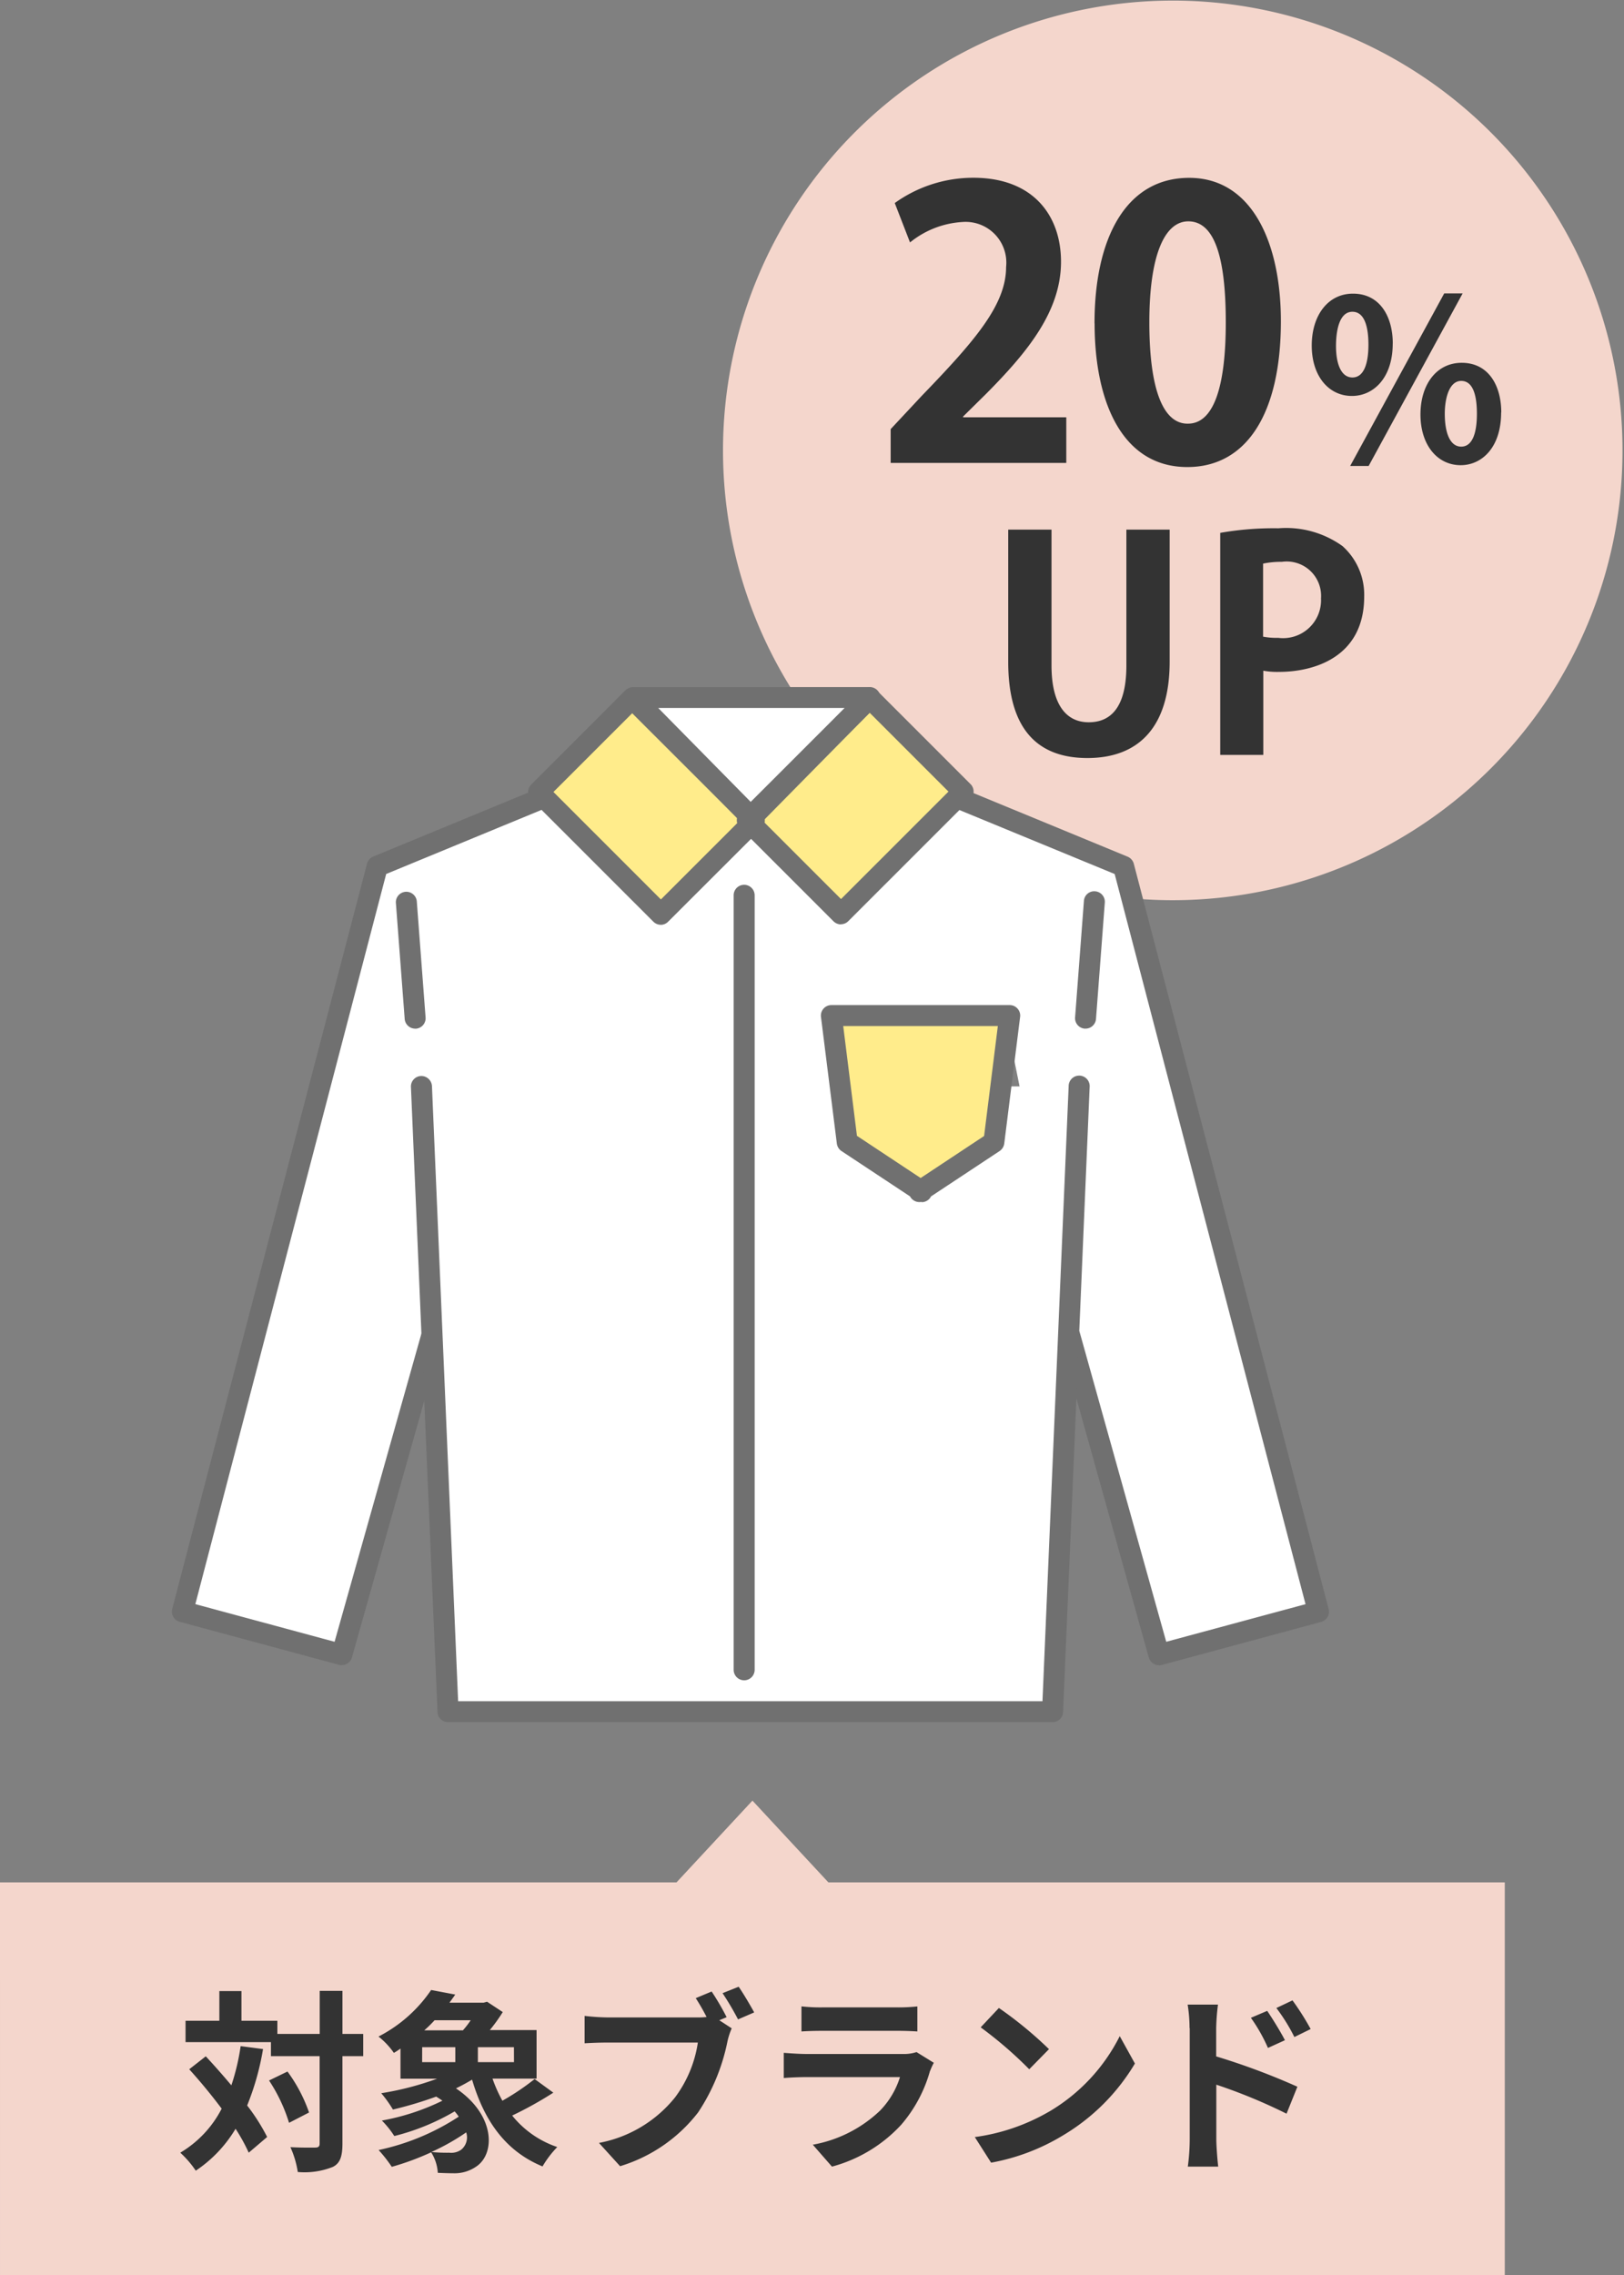
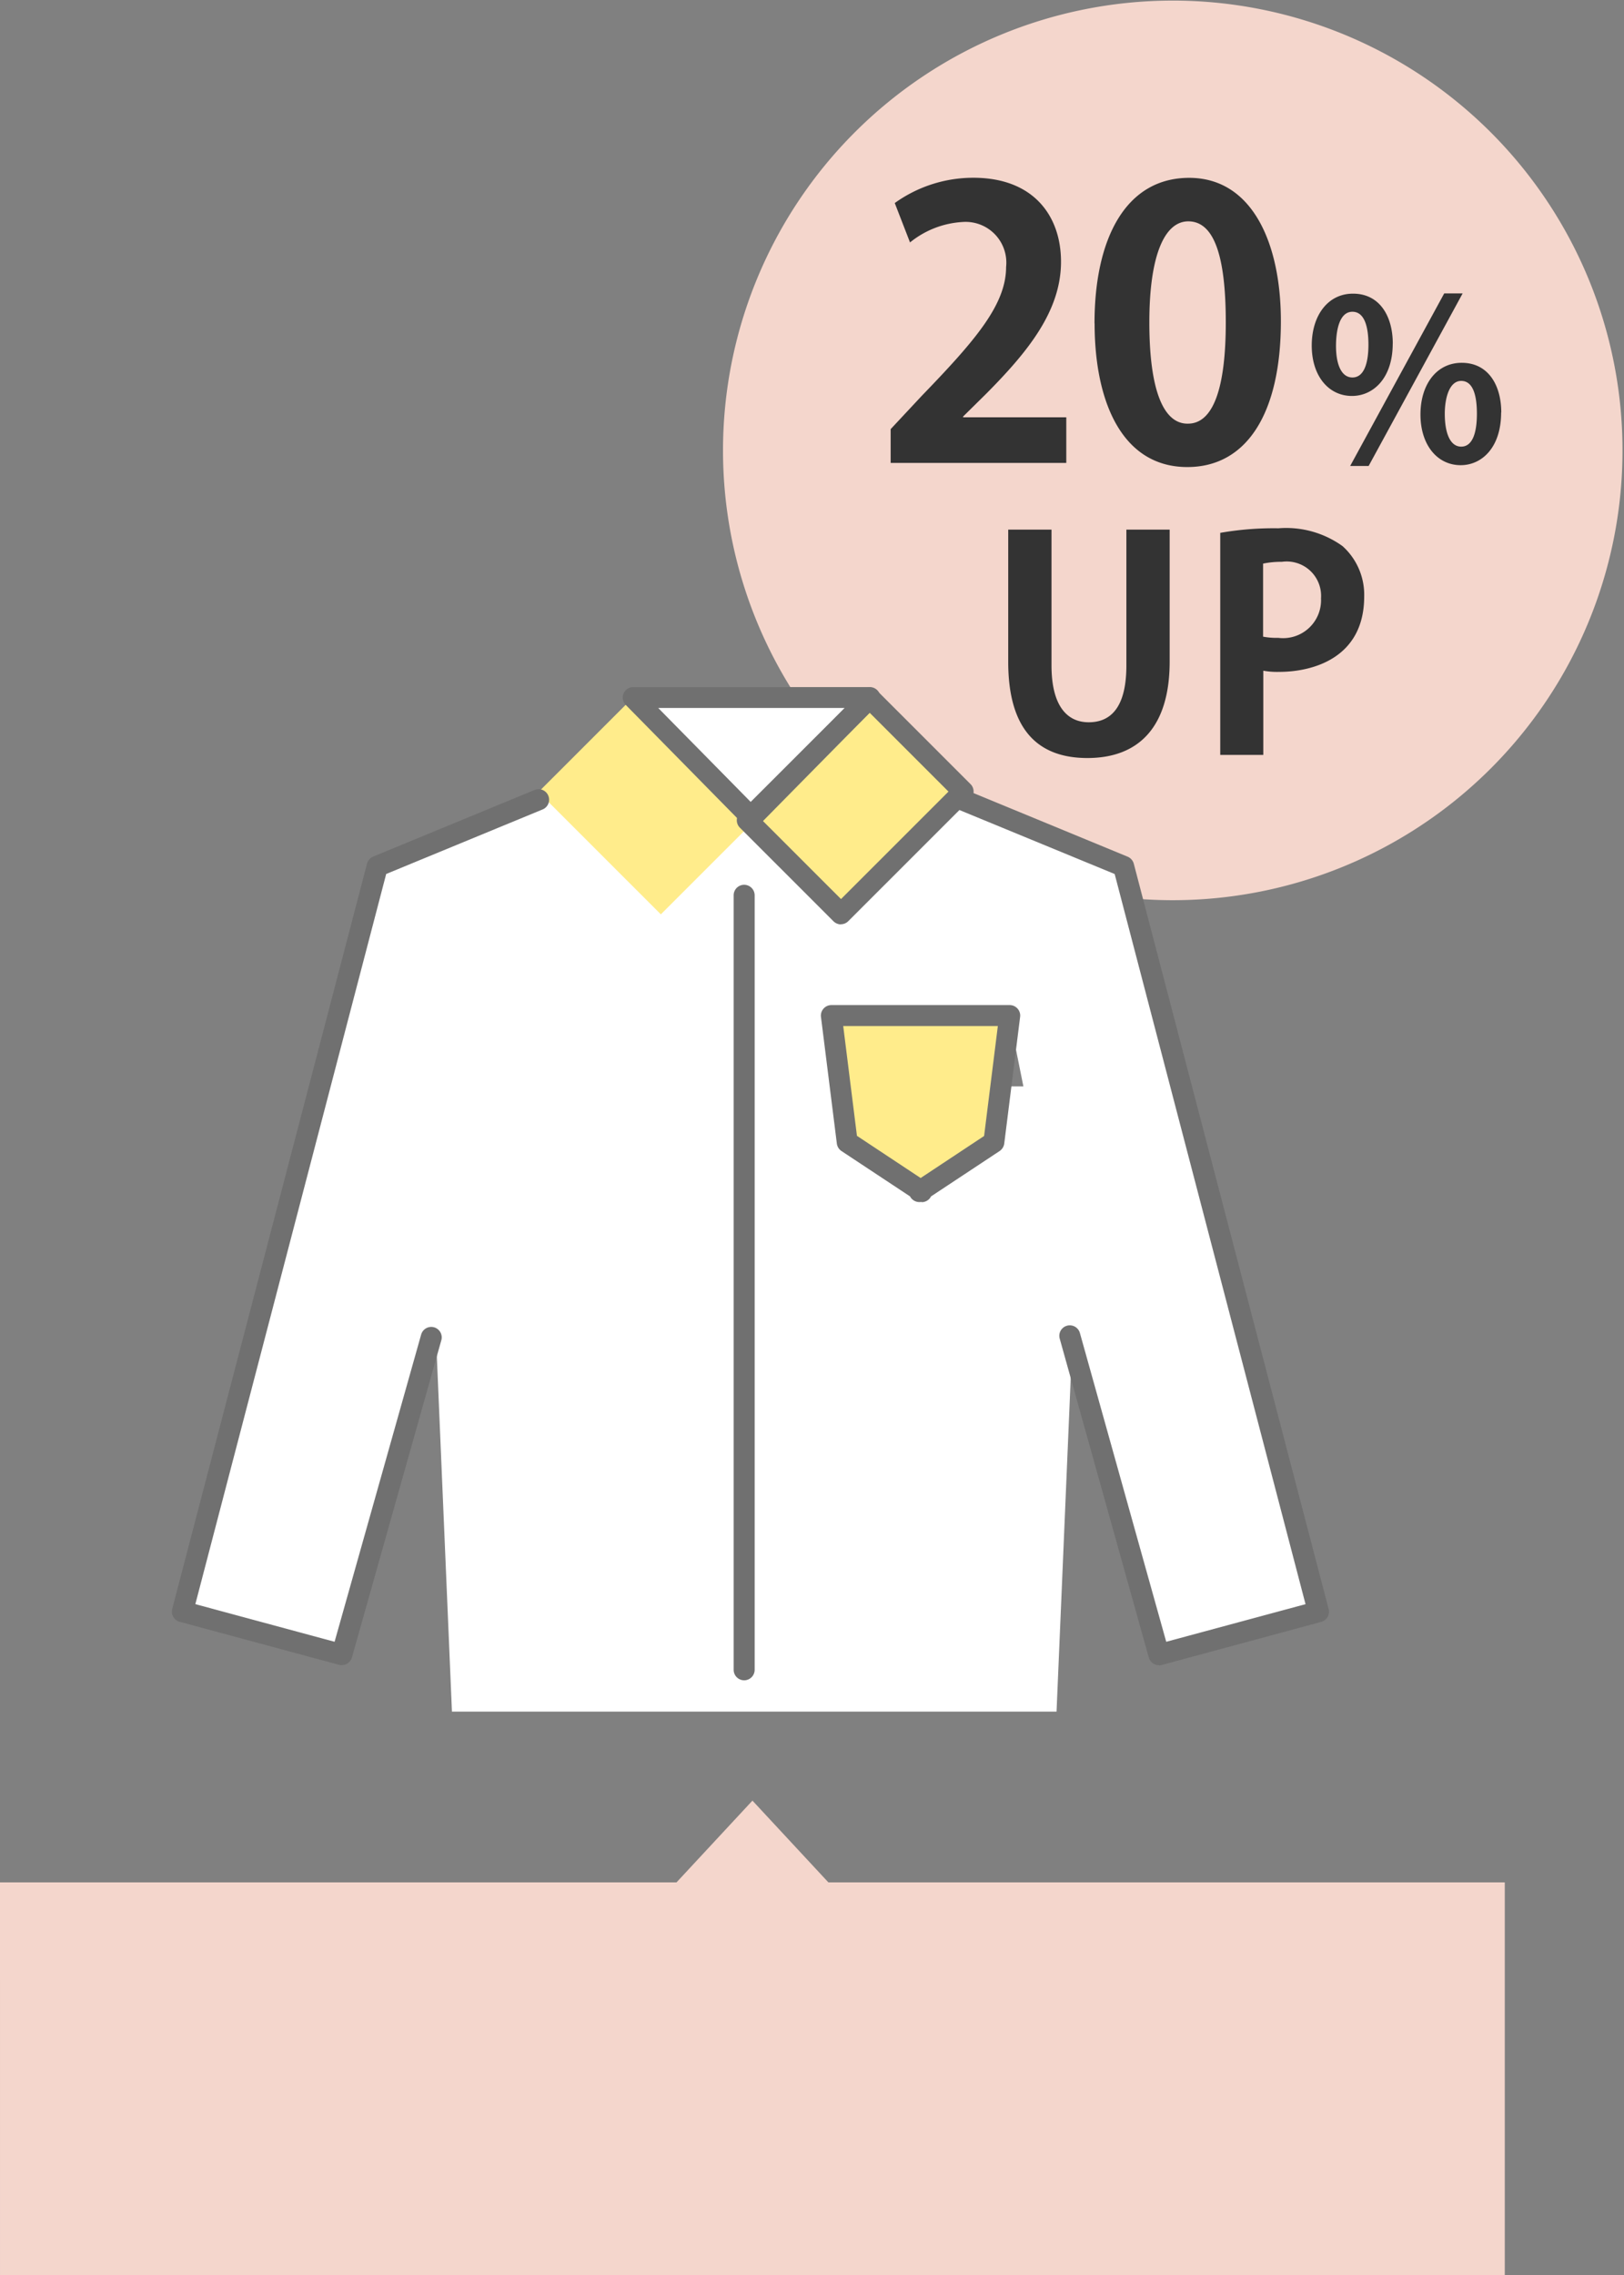
<svg xmlns="http://www.w3.org/2000/svg" width="165" height="231" fill="none">
  <rect width="100%" height="100%" fill="#808080" stroke="none" />
  <path fill="#F4D6CC" d="M119.148.06a45.7 45.7 0 0 1 25.389 7.696 45.7 45.7 0 0 1 16.832 20.496 45.65 45.65 0 0 1-9.903 49.775 45.72 45.72 0 0 1-49.799 9.903 45.7 45.7 0 0 1-20.508-16.822 45.66 45.66 0 0 1-7.701-25.375 45.67 45.67 0 0 1 13.384-32.292A45.7 45.7 0 0 1 119.148.061" />
  <path fill="#333" d="M123.978 54.106a31.4 31.4 0 0 1 5.916-.465 9.82 9.82 0 0 1 6.505 1.808 6.63 6.63 0 0 1 2.204 5.116c0 6.256-5.232 7.657-8.645 7.657a8 8 0 0 1-1.606-.118v8.549h-4.374zm4.365 10.543a7.5 7.5 0 0 0 1.54.118 3.855 3.855 0 0 0 4.333-4.01 3.5 3.5 0 0 0-.233-1.528 3.48 3.48 0 0 0-2.206-2.056 3.5 3.5 0 0 0-1.541-.126 8.8 8.8 0 0 0-1.905.182v7.422zm-9.504 2.524c0 6.684-3.177 9.796-8.357 9.796s-8.046-3.059-8.046-9.768V53.775h4.398v13.798c0 4.01 1.519 5.765 3.777 5.765 2.375 0 3.83-1.69 3.83-5.765V53.775h4.398zm22.663-32.294c0 3.54-1.99 5.326-4.14 5.326-2.397 0-4.088-2.053-4.088-5.116 0-3.064 1.648-5.272 4.189-5.272 2.739 0 4.044 2.326 4.044 5.069m-5.768.246c0 1.871.546 3.197 1.669 3.197s1.626-1.326 1.626-3.337c0-1.85-.417-3.336-1.626-3.336-1.411 0-1.669 2.129-1.669 3.476m3.317 12.18h-1.876l9.554-17.52h1.872zm13.46-5.426c0 3.566-1.969 5.347-4.108 5.347-2.397 0-4.087-2.074-4.087-5.144s1.647-5.25 4.188-5.25c2.739 0 4.022 2.326 4.022 5.047m-5.739.128c0 1.968.546 3.337 1.669 3.337s1.594-1.347 1.594-3.337c0-1.85-.384-3.336-1.594-3.336s-1.669 1.742-1.669 3.336m-35.588-9.177c0-8.673 3.209-14.778 9.617-14.778s9.318 6.63 9.318 14.553c0 9.421-3.508 14.812-9.501 14.812-6.633 0-9.425-6.63-9.425-14.587m9.487 10.18c2.568 0 3.841-3.614 3.841-10.287s-1.166-10.254-3.808-10.254c-2.418 0-3.959 3.465-3.959 10.254 0 6.79 1.396 10.288 3.878 10.288zm-12.367 3.99h-17.84v-3.434l3.168-3.39c5.392-5.581 8.56-9.228 8.56-13.078a4.14 4.14 0 0 0-1.149-3.325 4.14 4.14 0 0 0-3.295-1.238 9.3 9.3 0 0 0-5.318 2.075l-1.551-4A13.66 13.66 0 0 1 98.9 18.05c6.108 0 8.9 3.876 8.9 8.527 0 5.047-3.434 9.197-7.574 13.377l-2.375 2.342v.074h10.485v4.64z" />
  <path fill="#F4D6CC" d="M0 191.135h152.887V231H.001z" />
  <path fill="#F4D6CC" d="m76.444 182.826 10.805 11.628h-21.6l10.806-11.628z" />
-   <path fill="#333" d="M26.726 208.052a27 27 0 0 1-1.615 5.737 20 20 0 0 1 2.032 3.197l-1.872 1.594a18.6 18.6 0 0 0-1.337-2.428 13.3 13.3 0 0 1-4.044 4.256c-.45-.67-.979-1.283-1.573-1.828a11.07 11.07 0 0 0 4.205-4.47 57 57 0 0 0-3.295-4l1.68-1.315a79 79 0 0 1 2.6 2.946c.434-1.295.749-2.627.942-3.979l2.29.299zm10.174.727h-2.108v8.866c0 1.314-.236 2.015-.985 2.384a7.8 7.8 0 0 1-3.552.513 9.7 9.7 0 0 0-.75-2.524c1.102.064 2.172.044 2.504.044s.466-.096.466-.417v-8.866h-4.947v-1.423h-8.676v-2.171h3.434v-3.015h2.246v3.015h3.649v1.337h4.302v-4.374h2.31v4.374h2.109v2.245zm-7.692 1.562A15.6 15.6 0 0 1 31.4 214.5l-2.032 1.048a16.6 16.6 0 0 0-2.032-4.299zm26.99 2.159a38 38 0 0 1-4.161 2.31 9.95 9.95 0 0 0 4.582 3.197 10.3 10.3 0 0 0-1.498 1.968c-3.745-1.54-5.916-4.609-7.157-8.811-.514.31-1.07.609-1.637.887 4.022 2.705 4.022 6.684 2.017 7.966a3.86 3.86 0 0 1-2.29.653c-.465 0-1.049-.022-1.573-.044a4.4 4.4 0 0 0-.675-2.085 27 27 0 0 1-4.002 1.476q-.602-.906-1.337-1.706a23.9 23.9 0 0 0 8.142-3.389 5 5 0 0 0-.417-.535 23.2 23.2 0 0 1-6.13 2.503 9.4 9.4 0 0 0-1.263-1.573 23.3 23.3 0 0 0 6.152-2.015c-.192-.14-.417-.278-.631-.417a39 39 0 0 1-4.398 1.315 12 12 0 0 0-1.188-1.658c1.937-.306 3.84-.8 5.68-1.476h-3.723v-3.059a7 7 0 0 1-.674.439 7.7 7.7 0 0 0-1.562-1.658 14.4 14.4 0 0 0 5.35-4.727l2.45.465c-.193.278-.397.557-.589.824h3.467l.354-.097 1.594 1.049a17 17 0 0 1-1.315 1.828h4.75v4.93h-4.477q.406 1.166 1.005 2.245a25 25 0 0 0 3.275-2.203l1.894 1.38zm-13.309-3.111h3.371v-1.518h-3.367zm1.263-4.256q-.492.545-1.048 1.026h3.929q.431-.485.79-1.026zm3.21 11.388a22.4 22.4 0 0 1-3.53 1.989q.906.088 1.819.074a1.76 1.76 0 0 0 1.197-.299 1.61 1.61 0 0 0 .514-1.775zm4.856-8.652h-3.665v1.518h3.67zm21.59-3.037-.727.299 1.262.823a7 7 0 0 0-.439 1.359 20.2 20.2 0 0 1-2.973 7.175 15.8 15.8 0 0 1-7.929 5.464l-2.146-2.363a12.98 12.98 0 0 0 7.735-4.63 12.34 12.34 0 0 0 2.312-5.561h-9.165c-.909 0-1.829.043-2.342.074v-2.78q1.167.138 2.342.155h9.121q.467.006.931-.043a22 22 0 0 0-1.101-1.915l1.615-.674a26 26 0 0 1 1.518 2.598zm2.814-.492-1.636.706a29 29 0 0 0-1.573-2.662l1.636-.653c.492.705 1.198 1.915 1.573 2.598zm17.867 5.935a14.2 14.2 0 0 1-2.921 5.464 14.76 14.76 0 0 1-7.04 4.256l-1.946-2.225a13.3 13.3 0 0 0 6.825-3.454 8.5 8.5 0 0 0 2.032-3.411h-9.518c-.465 0-1.455.022-2.29.096v-2.56c.824.064 1.68.118 2.29.118h9.755c.49.02.978-.045 1.445-.192l1.754 1.085a7 7 0 0 0-.374.823zm-11.014-6.448h7.601a19 19 0 0 0 2.13-.096v2.54a32 32 0 0 0-2.172-.064h-7.551c-.631 0-1.477.022-2.054.064v-2.546q1.024.112 2.054.104zm23.113 10.587a18.55 18.55 0 0 0 7.179-7.667l1.541 2.78a20.94 20.94 0 0 1-7.291 7.287 21.4 21.4 0 0 1-7.319 2.78l-1.658-2.599a20.4 20.4 0 0 0 7.553-2.588zm0-6.357-2.016 2.053a41 41 0 0 0-4.933-4.256l1.85-1.968a40 40 0 0 1 5.093 4.186zm14.271-2.129q0-1.2-.192-2.385h3.081a22 22 0 0 0-.182 2.385v2.876a70 70 0 0 1 8.25 3.079l-1.102 2.738a55 55 0 0 0-7.135-2.946v5.582c0 .557.096 1.935.192 2.738h-3.087q.185-1.363.192-2.738v-11.335zm9.672 1.24-1.706.776a16.8 16.8 0 0 0-1.733-3.059l1.658-.704c.557.823 1.337 2.085 1.798 2.972zm2.637-1.144-1.658.813a18.5 18.5 0 0 0-1.829-2.946l1.637-.776q1.021 1.4 1.85 2.92z" />
  <path fill="#fff" d="M114.528 87.942 98.104 81.18H55.135l-16.42 6.774-19.799 75.685 16.201 4.374 9.082-32.204.086-.405 1.633 38.392h61.428l1.644-38.659.096.501 9.05 32.376 16.201-4.373-19.804-75.687zm-12.439 22.371.726-5.771 1.163 5.771z" />
  <path fill="#FFEC8B" d="M64.23 70.907 76.66 83.33l-9.517 9.512-12.43-12.423z" />
  <path fill="#FFEC8B" d="m97.873 80.374-12.43 12.424-9.515-9.508 12.43-12.423zM93.42 120.98l7.578-5.014 1.612-12.844H84.476l1.623 12.844 7.567 5.014" />
-   <path fill="#fff" d="m108.693 135.628 9.05 32.387 16.201-4.374-19.797-75.686-16.429-6.763" />
  <path fill="#707070" d="M117.744 169.079a1.06 1.06 0 0 1-1.025-.775l-9.05-32.379a1.06 1.06 0 0 1 .736-1.313 1.067 1.067 0 0 1 1.313.736l8.772 31.356 14.152-3.819-19.39-74.138-15.936-6.564a1.07 1.07 0 1 1 .822-1.973l16.426 6.774a1.09 1.09 0 0 1 .63.714l19.798 75.687a1.066 1.066 0 0 1-.759 1.3l-16.194 4.374q-.137.038-.278.044z" />
  <path fill="#fff" d="M76.355 83.036 64.337 70.822h24.044z" />
  <path fill="#707070" d="M76.355 84.103a1.07 1.07 0 0 1-.759-.32L63.58 71.58a1.066 1.066 0 0 1 .759-1.814H88.38a1.067 1.067 0 0 1 .757 1.814L77.11 83.784c-.2.201-.47.316-.755.319m-9.478-12.214 9.478 9.622 9.478-9.622zm8.73 98.727a1.07 1.07 0 0 1-1.067-1.067v-78.64a1.066 1.066 0 0 1 1.822-.754 1.07 1.07 0 0 1 .312.754v78.64a1.07 1.07 0 0 1-1.067 1.067m-40.876-1.537q-.14 0-.277-.032l-16.201-4.374a1.07 1.07 0 0 1-.757-1.301l19.796-75.684a1.09 1.09 0 0 1 .63-.715l16.426-6.774a1.07 1.07 0 0 1 .822 1.974l-15.933 6.57-19.39 74.139 14.147 3.822 8.796-31.195a1.064 1.064 0 0 1 2.049.577l-9.082 32.206a1.06 1.06 0 0 1-1.026.775z" />
-   <path fill="#707070" d="M42.184 104.446a1.07 1.07 0 0 1-1.067-.981l-.897-11.82a1.064 1.064 0 0 1 1.744-.85c.212.174.348.423.38.696l.896 11.819a1.065 1.065 0 0 1-.982 1.141h-.09zm64.763 70.416H45.519a1.06 1.06 0 0 1-1.067-1.024l-2.7-63.472a1.064 1.064 0 0 1 1.026-1.11 1.086 1.086 0 0 1 1.11 1.025l2.658 62.457h59.371l2.659-62.457a1.07 1.07 0 0 1 .69-.996 1.08 1.08 0 0 1 .835.034 1.07 1.07 0 0 1 .556.624c.046.136.064.28.053.423l-2.701 63.47a1.06 1.06 0 0 1-1.067 1.025zm3.35-70.416h-.085a1.06 1.06 0 0 1-.727-.367 1.06 1.06 0 0 1-.255-.774l.897-11.82a1.05 1.05 0 0 1 .362-.734 1.05 1.05 0 0 1 .78-.248 1.066 1.066 0 0 1 .981 1.141l-.896 11.819a1.067 1.067 0 0 1-1.067.982zm-43.15-10.543c-.283 0-.555-.111-.758-.31L53.965 81.176a1.063 1.063 0 0 1 0-1.504l9.51-9.515a1.086 1.086 0 0 1 1.504 0l12.417 12.42a1.06 1.06 0 0 1 .31.757 1.1 1.1 0 0 1-.31.757l-9.52 9.504a1.05 1.05 0 0 1-.756.31zM56.23 80.414l10.918 10.914 8.005-8L64.23 72.422l-8.005 8z" />
  <path fill="#707070" d="M85.447 93.864a1.1 1.1 0 0 1-.757-.31l-9.52-9.516a1.06 1.06 0 0 1-.31-.756c.002-.283.114-.555.31-.758l12.423-12.412a1.06 1.06 0 0 1 1.504 0l9.51 9.505a1.063 1.063 0 0 1 0 1.504L86.182 93.538a1.06 1.06 0 0 1-.759.31zM77.443 83.29l8.004 8 10.92-10.913-8.005-8zm16.222 38.761h-.128a1.08 1.08 0 0 1-1.078-.572l-6.97-4.608a1.08 1.08 0 0 1-.465-.757l-1.612-12.854a1.067 1.067 0 0 1 1.056-1.205h18.12a1.06 1.06 0 0 1 .801.364 1.06 1.06 0 0 1 .255.841l-1.611 12.854a1.1 1.1 0 0 1-.466.757l-6.97 4.608s-.043.063-.063.107a1.07 1.07 0 0 1-.886.481zm-6.574-6.704 6.447 4.267 6.447-4.267 1.396-11.163H85.672l1.396 11.163z" />
</svg>